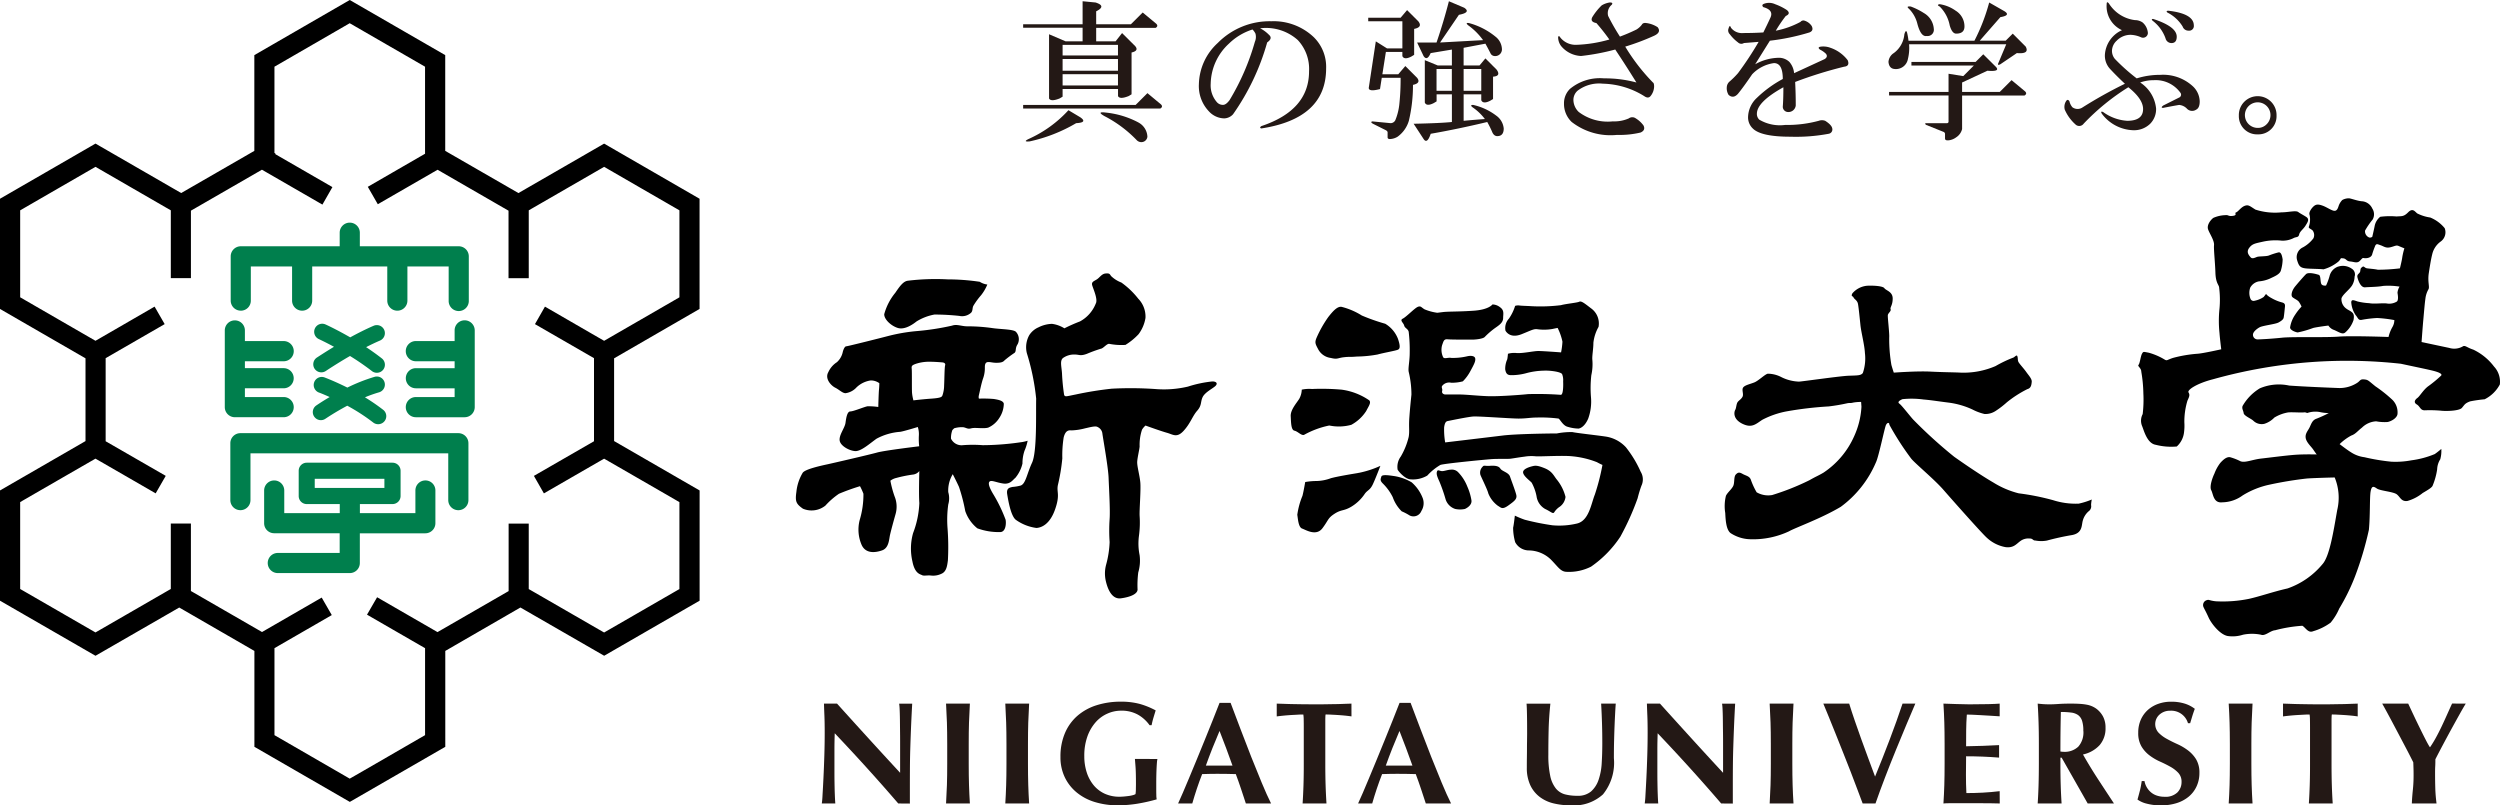
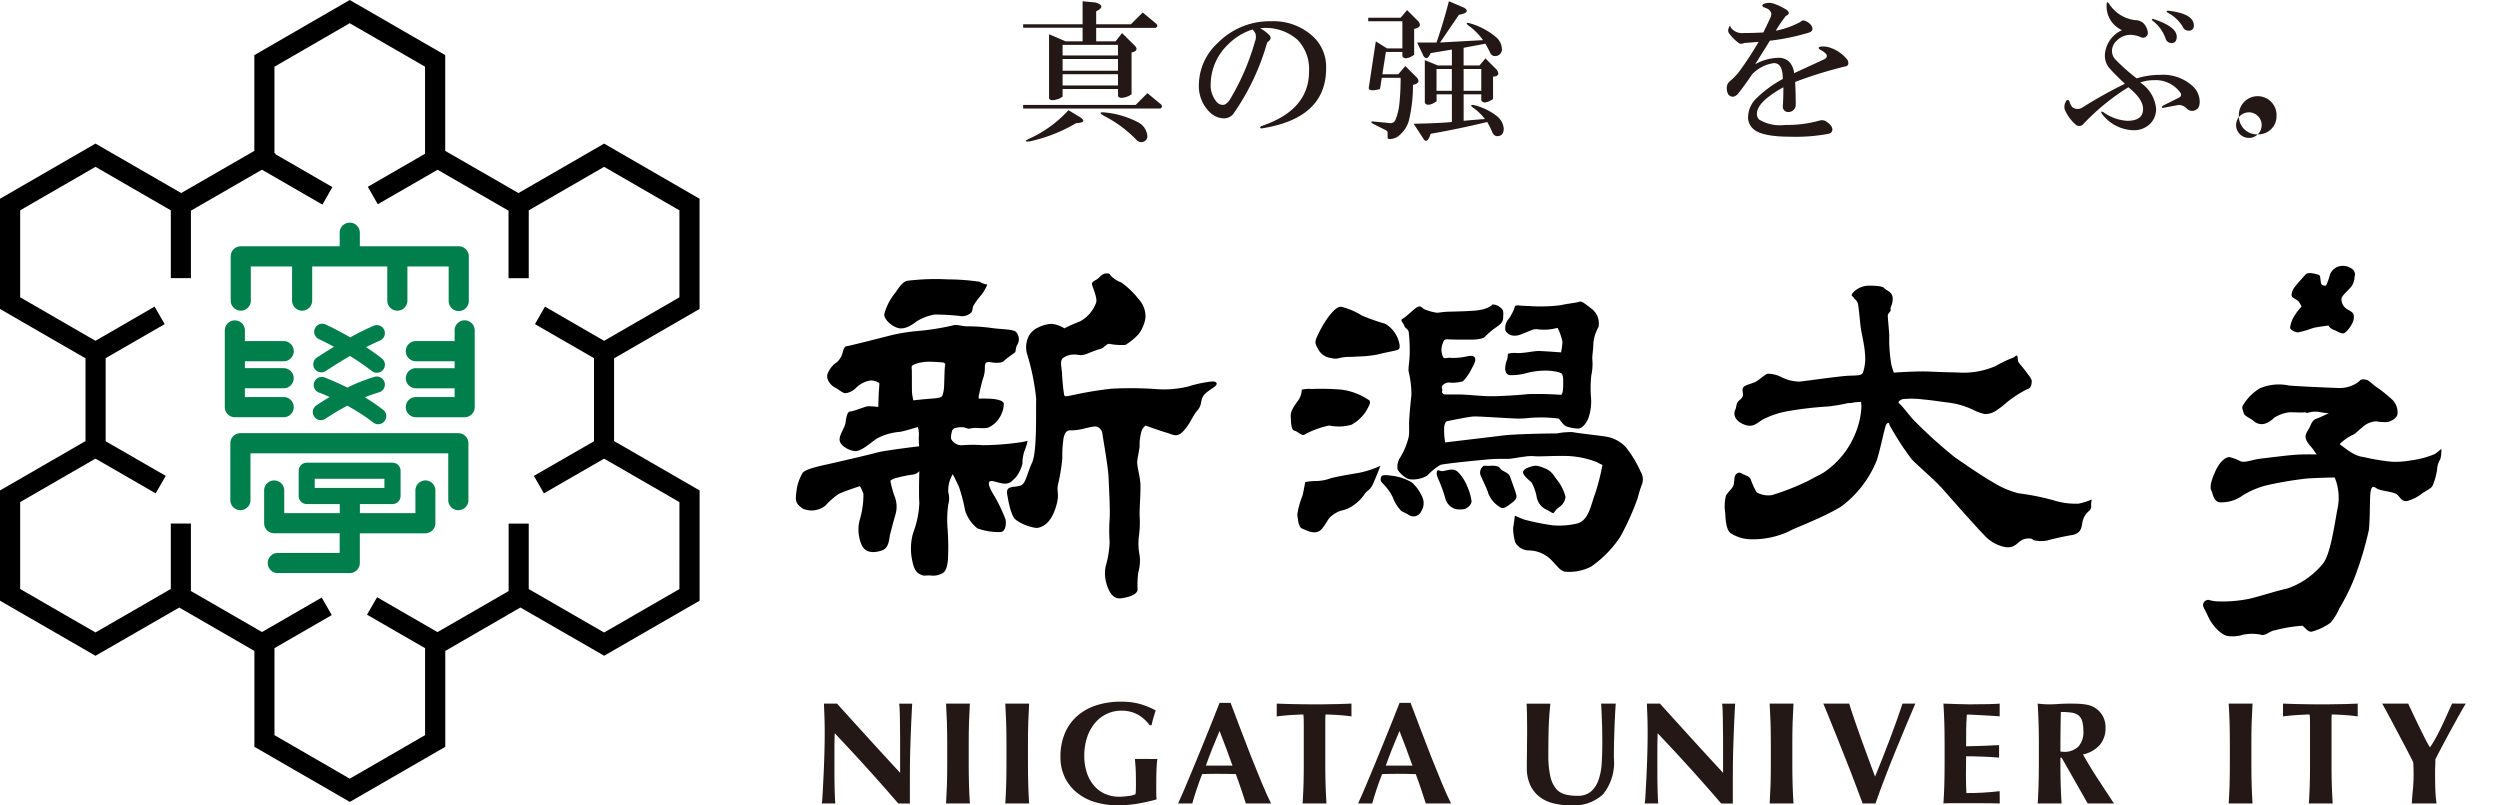
<svg xmlns="http://www.w3.org/2000/svg" id="logo_niigatauniv" width="200" height="64.437" viewBox="0 0 200 64.437">
  <g id="レイヤー_1" data-name="レイヤー 1">
    <path id="パス_1" data-name="パス 1" d="M55.965,24.715V15.9l-7.636-4.411-.4.232-6.454,3.724L35.618,12.07V4.41L27.98,0l-.4.231L20.347,4.41V12.07l-5.852,3.373L7.639,11.487l-.4.232L0,15.9v8.816l6.841,3.951v6.619L0,39.237v8.819l7.639,4.406,6.7-3.86,6.013,3.473v7.67l7.633,4.407,7.638-4.407V52.074L41.633,48.6l6.7,3.86,7.636-4.406V39.237l-6.841-3.952V28.666ZM54.353,47.125c-.669.383-5.359,3.093-6.024,3.476-.671-.383-5.36-3.093-6.03-3.476V41.887H40.69v5.4L35,50.568l-4.832-2.789-.807,1.394s3.962,2.289,4.644,2.68v6.959c-.67.386-5.355,3.1-6.027,3.48l-6.021-3.48v-6.96l4.585-2.646-.807-1.4-4.774,2.756-5.689-3.281v-5.4H13.664v5.238c-.672.383-5.356,3.093-6.026,3.476-.669-.383-5.358-3.093-6.025-3.476V40.168c.667-.389,5.356-3.093,6.025-3.476.688.393,4.814,2.777,4.814,2.777l.807-1.4L8.452,35.3V28.653l4.722-2.724-.807-1.4s-4.042,2.342-4.728,2.734c-.669-.386-5.358-3.092-6.025-3.48V16.827l6.025-3.48c.67.387,5.354,3.094,6.026,3.48v5.426h1.609v-5.4l5.681-3.276,4.838,2.791.8-1.4-4.556-2.629a.387.387,0,0,0-.016-.075l-.065-.028v-6.9c.667-.385,5.354-3.091,6.021-3.479.672.388,5.357,3.093,6.027,3.479V12.3c-.679.391-4.58,2.645-4.58,2.645l.8,1.393,4.782-2.758,5.676,3.276v5.4H42.3V16.827l6.03-3.48c.665.387,5.355,3.094,6.024,3.48v6.958c-.669.389-5.359,3.095-6.024,3.48-.685-.392-4.733-2.735-4.733-2.735l-.8,1.4,4.723,2.724V35.3l-4.808,2.771.8,1.4s4.129-2.384,4.818-2.777c.665.383,5.355,3.087,6.024,3.476Z" />
    <path id="パス_2" data-name="パス 2" d="M19.264,24.853a.8.8,0,0,0,.8-.805V21.314h3.3v2.734a.805.805,0,1,0,1.61,0V21.314h6.006v2.734a.805.805,0,1,0,1.611,0V21.314h3.3v2.734a.806.806,0,1,0,1.611,0V20.509A.807.807,0,0,0,36.7,19.7H28.785V18.615a.806.806,0,0,0-1.612,0V19.7h-7.91a.807.807,0,0,0-.809.807v3.539a.807.807,0,0,0,.809.805Z" transform="translate(0.002 0.002)" fill="#007f4d" />
    <path id="パス_3" data-name="パス 3" d="M25.169,29.5a.645.645,0,0,0,.894.177c.015-.01.852-.573,1.935-1.2a20.129,20.129,0,0,1,1.752,1.207.644.644,0,1,0,.793-1.015c-.412-.322-.84-.625-1.255-.9.373-.192.748-.372,1.107-.525a.644.644,0,0,0-.5-1.187c-.617.264-1.268.595-1.88.929-1.087-.627-1.913-1.006-1.973-1.031a.644.644,0,1,0-.532,1.173c.01.006.5.228,1.207.613-.779.471-1.327.837-1.371.863a.649.649,0,0,0-.176.9Z" transform="translate(0.002 0.002)" fill="#007f4d" />
    <path id="パス_4" data-name="パス 4" d="M25.139,33.331a.641.641,0,0,0,.9.161c.013-.006.731-.5,1.741-1.038A15.422,15.422,0,0,1,29.857,33.8a.649.649,0,0,0,.905-.113.641.641,0,0,0-.111-.905,16.209,16.209,0,0,0-1.456-1,10.255,10.255,0,0,1,1.13-.4.645.645,0,1,0-.363-1.238,13.852,13.852,0,0,0-2.177.86c-1.009-.507-1.764-.789-1.821-.812a.645.645,0,1,0-.448,1.21c.012,0,.345.128.857.358-.625.366-1.033.648-1.071.674a.642.642,0,0,0-.163.9Z" transform="translate(0.002 0.003)" fill="#007f4d" />
    <path id="パス_5" data-name="パス 5" d="M22.69,33.376a.807.807,0,1,0,0-1.615h-3.1v-.7h3.1a.805.805,0,1,0,0-1.61h-3.1V28.9h3.1a.808.808,0,1,0,0-1.617h-3.1v-.851a.8.8,0,1,0-1.609,0V32.57a.807.807,0,0,0,.808.806Z" transform="translate(0.002 0.002)" fill="#007f4d" />
    <path id="パス_6" data-name="パス 6" d="M37.167,25.623a.8.8,0,0,0-.8.808v.851h-3.1a.808.808,0,0,0,0,1.617h3.1v.553h-3.1a.805.805,0,1,0,0,1.61h3.1v.7h-3.1a.807.807,0,0,0,0,1.615h3.9a.811.811,0,0,0,.809-.806V26.431A.81.81,0,0,0,37.167,25.623Z" transform="translate(0.003 0.002)" fill="#007f4d" />
    <path id="パス_7" data-name="パス 7" d="M36.665,34.65H19.225a.805.805,0,0,0-.8.807v4.549a.805.805,0,1,0,1.611,0V36.264H35.858v3.742a.807.807,0,0,0,1.614,0V35.457a.806.806,0,0,0-.807-.807Z" transform="translate(0.002 0.003)" fill="#007f4d" />
    <path id="パス_8" data-name="パス 8" d="M34.03,38.431a.8.8,0,0,0-.8.806v1.81h-4.44v-.724h2.607a.646.646,0,0,0,.648-.644V37.658a.648.648,0,0,0-.648-.645h-6.86a.645.645,0,0,0-.643.645v2.021a.642.642,0,0,0,.643.644h2.642v.724H22.739v-1.81a.805.805,0,1,0-1.61,0v2.619a.8.8,0,0,0,.8.8h5.243v1.577H22.222a.805.805,0,1,0,0,1.611h5.756a.805.805,0,0,0,.807-.805V42.661H34.03a.806.806,0,0,0,.8-.8V39.237a.8.8,0,0,0-.8-.806ZM25.177,38.3H30.75v.732H25.177Z" transform="translate(0.002 0.003)" fill="#007f4d" />
    <path id="パス_9" data-name="パス 9" d="M81.732,35.366a21.747,21.747,0,0,1-3.118.247,10.173,10.173,0,0,0-1.6,0,.93.93,0,0,1-.939-.523,1.773,1.773,0,0,1,.111-.69l.139-.138a2.052,2.052,0,0,1,.744-.084c.276.056.33.166.635.084s.964.056,1.351-.056a2,2,0,0,0,.883-.772,2.117,2.117,0,0,0,.361-1.13c-.031-.249-.444-.331-.8-.387a9.5,9.5,0,0,0-1.188-.028s-.055-.082,0-.3.195-.938.333-1.326a2.439,2.439,0,0,0,.138-.882c0-.193.029-.387.22-.414s.387.054.689.054.526-.027.664-.193a8.568,8.568,0,0,1,.8-.6c.165-.139.026-.36.249-.692a.869.869,0,0,0-.11-.963c-.166-.248-1.213-.222-1.931-.331a13.994,13.994,0,0,0-1.986-.138c-.468,0-.827-.193-1.213-.057a20.591,20.591,0,0,1-2.9.444,14.13,14.13,0,0,0-2.206.385c-.524.139-3.256.827-3.365.827s-.219.221-.275.442a1.509,1.509,0,0,1-.47.827,1.859,1.859,0,0,0-.689.8c-.3.522.22,1.074.551,1.24s.578.441.828.441a1.457,1.457,0,0,0,.882-.469,2.069,2.069,0,0,1,1.133-.551,1.162,1.162,0,0,1,.688.221s0,.246-.028.523-.056,1.379-.056,1.379A5.561,5.561,0,0,0,69.4,32.5c-.221.028-1.131.413-1.38.413s-.33.5-.385.911-.525.967-.469,1.407.774.827,1.24.855,1.133-.578,1.712-.992a4.7,4.7,0,0,1,1.9-.551c.332-.056,1.4-.385,1.4-.385a1.83,1.83,0,0,1,.085.688,5.279,5.279,0,0,0,.026.854s-2.759.331-3.364.5-3.449.828-3.945.936-1.821.388-2.014.691a3.7,3.7,0,0,0-.5,1.518c-.11.772-.027.963.525,1.35a1.772,1.772,0,0,0,1.794-.248A6.015,6.015,0,0,1,67.11,39.5a17.742,17.742,0,0,1,1.684-.607,4.924,4.924,0,0,1,.275.607,7.063,7.063,0,0,1-.3,2.1,3.064,3.064,0,0,0,.166,2.013c.332.69,1.078.607,1.628.414s.551-.882.634-1.244.276-1.075.441-1.654a2.168,2.168,0,0,0-.082-1.434,8.3,8.3,0,0,1-.331-1.24,1.205,1.205,0,0,1,.468-.22,10.236,10.236,0,0,1,1.379-.277.77.77,0,0,0,.469-.276s-.055,1.848,0,2.564a7.53,7.53,0,0,1-.5,2.4,4.558,4.558,0,0,0-.054,2.264c.191.994.633,1.022.771,1.1s.413,0,.689.028a1.516,1.516,0,0,0,.856-.136c.414-.167.469-.663.523-1.078A20.029,20.029,0,0,0,75.8,42.29a8.853,8.853,0,0,1,.054-1.931,1.773,1.773,0,0,0,0-.993,2.53,2.53,0,0,1,.36-1.433s.3.578.5,1.021a13.943,13.943,0,0,1,.5,1.93,3.043,3.043,0,0,0,.967,1.38,4.932,4.932,0,0,0,1.792.3c.5.028.523-.718.469-.99a12.09,12.09,0,0,0-.937-1.959c-.275-.443-.5-.91-.358-1.077s.523.056,1.1.141.772-.3.966-.442a2.743,2.743,0,0,0,.579-1.16,3.09,3.09,0,0,1,.164-1.02,3.741,3.741,0,0,0,.249-.8,3.305,3.305,0,0,1-.467.11Zm-6.126-6.152c-.056.193-.056,1.132-.082,1.6a2.5,2.5,0,0,1-.139.828c-.055.109-.11.193-.883.247s-1.434.14-1.434.14a3.474,3.474,0,0,1-.109-.58c-.028-.3,0-1.739-.028-1.959s.028-.276.331-.386a3.355,3.355,0,0,1,1.131-.166c.443,0,1.02.055,1.02.055S75.661,29.021,75.606,29.214Z" transform="translate(0.006 0.002)" fill-rule="evenodd" />
    <path id="パス_10" data-name="パス 10" d="M71.827,26.237c.552.164,1.214-.3,1.49-.524a4.146,4.146,0,0,1,1.435-.552,18.809,18.809,0,0,1,1.985.109,1.065,1.065,0,0,0,.937-.248c.167-.166.086-.386.2-.578a5.8,5.8,0,0,1,.607-.828,3.53,3.53,0,0,0,.5-.855,1.48,1.48,0,0,1-.608-.22,17.608,17.608,0,0,0-2.565-.193,18.508,18.508,0,0,0-3.2.109c-.359.055-.635.442-.992.966a4.586,4.586,0,0,0-.884,1.711C70.723,25.547,71.277,26.07,71.827,26.237Z" transform="translate(0.006 0.002)" fill-rule="evenodd" />
    <path id="パス_11" data-name="パス 11" d="M88.431,21.878c-.3.026-.468.331-.69.47s-.414.193-.385.412.5,1.16.3,1.518a2.783,2.783,0,0,1-1.268,1.435,12.9,12.9,0,0,0-1.243.551,2.477,2.477,0,0,0-.992-.358,2.566,2.566,0,0,0-1.076.276,1.653,1.653,0,0,0-.746.634,1.982,1.982,0,0,0-.191,1.433,18.354,18.354,0,0,1,.747,3.641c-.029,1.159.08,4.25-.333,5.133s-.5,1.682-.911,1.82a3.535,3.535,0,0,1-.66.111c-.167.053-.5.053-.415.578s.3,1.793.717,2.069a3.633,3.633,0,0,0,1.626.634c.414-.028,1.075-.3,1.49-1.49s.11-1.35.22-1.93a15.255,15.255,0,0,0,.358-2.15,9.12,9.12,0,0,1,.11-1.682c.141-.526.361-.581.635-.554a4.813,4.813,0,0,0,1.075-.165c.278-.056.828-.22.994-.109a.66.66,0,0,1,.387.494c.028.277.467,2.7.5,3.559s.136,2.594.083,3.31a13.41,13.41,0,0,0,0,1.847,7.871,7.871,0,0,1-.277,1.795,2.706,2.706,0,0,0-.027,1.324c.111.469.414,1.49,1.214,1.379s1.3-.357,1.326-.688a8.138,8.138,0,0,1,.054-1.38,3.351,3.351,0,0,0,.11-1.379,4.675,4.675,0,0,1-.054-1.548,8,8,0,0,0,.054-1.6c-.026-.5.111-2.07.055-2.676s-.276-1.323-.247-1.683.166-.909.192-1.187a3.844,3.844,0,0,1,.192-1.35,1.451,1.451,0,0,1,.278-.331s1.212.441,1.709.578.8.442,1.35-.166.69-1.158,1.078-1.6.248-.717.441-1.1.827-.689,1.021-.882.082-.358-.249-.358a9.508,9.508,0,0,0-1.958.414,8.389,8.389,0,0,1-2.62.193,28.913,28.913,0,0,0-3.475-.027,27.677,27.677,0,0,0-2.9.469c-.717.138-.856.221-.911,0a16.14,16.14,0,0,1-.165-1.682c-.028-.524-.193-1.021.082-1.243a1.528,1.528,0,0,1,.966-.275c.332,0,.412.137.938-.056a11.327,11.327,0,0,1,1.13-.412c.194-.029.469-.415.664-.388a5.033,5.033,0,0,0,1.295.084,5.094,5.094,0,0,0,1.048-.855,2.954,2.954,0,0,0,.554-1.3,2.055,2.055,0,0,0-.58-1.544A6.472,6.472,0,0,0,89.7,22.6a2.413,2.413,0,0,1-.827-.525C88.763,21.9,88.736,21.851,88.431,21.878Z" transform="translate(0.007 0.002)" fill-rule="evenodd" />
    <path id="パス_12" data-name="パス 12" d="M121.2,24.468a3.713,3.713,0,0,1-.494,1.019,1.107,1.107,0,0,0-.278.966c.113.193.471.608,1.3.277s.963-.441,1.3-.387a3.962,3.962,0,0,0,1.157-.027c.249-.055.415-.083.415-.083a4.438,4.438,0,0,1,.386,1.1,5.992,5.992,0,0,1-.11.856s-1.436-.11-1.819-.11-1.188.191-1.712.165a1.838,1.838,0,0,0-.719.056s-.025.3-.055.442a1.854,1.854,0,0,0-.165.8c.054.33.165.469.47.469a4.5,4.5,0,0,0,1.239-.166,5.788,5.788,0,0,1,1.38-.194c.47-.027,1.353.084,1.464.277a1.307,1.307,0,0,1,.083.578s.054,1.1-.194,1.077a26.067,26.067,0,0,0-2.622-.056c-.468.056-2.314.193-3.17.166s-1.766-.137-2.345-.137h-1.1c-.112,0-.3-.085-.248-.277s-.11-.3.027-.441a.708.708,0,0,1,.689-.222,3.313,3.313,0,0,0,.939-.111,3.414,3.414,0,0,0,.606-.826c.3-.551.414-.773.386-.992s-.332-.249-.606-.195a5.01,5.01,0,0,1-1.3.139c-.3-.056-.552.11-.663-.056a1.391,1.391,0,0,1-.082-.965c.11-.3.136-.5.44-.468s1.71.027,1.958.027.885-.056,1.02-.222a6.147,6.147,0,0,1,.911-.772c.36-.247.553-.441.553-.744s.11-.606-.25-.856a1,1,0,0,0-.606-.221s-.275.414-1.487.5-2.044.055-2.483.111l-.442.055a4.039,4.039,0,0,1-1.02-.276c-.277-.166-.3-.3-.551-.192s-.911.8-1.188.936.056.331.11.552.3.249.361.5a12.408,12.408,0,0,1,.082,1.683c0,.662-.139,1.24-.082,1.518a7.849,7.849,0,0,1,.22,1.82c-.055.551-.108,1.019-.166,1.82s.028,1.1-.054,1.572a5.735,5.735,0,0,1-.635,1.572,1.38,1.38,0,0,0-.249,1.048c.11.192.606.746,1.019.772a2.276,2.276,0,0,0,1.352-.3,4.538,4.538,0,0,1,1.049-.853c.3-.111,3.7-.441,4.164-.469s1.216,0,1.436-.027.69-.112,1.13-.166a3.422,3.422,0,0,1,.911-.027c.357.027,2.179-.085,2.922,0a7.275,7.275,0,0,1,1.959.468,4.6,4.6,0,0,0,.443.221,17.41,17.41,0,0,1-.609,2.373c-.3.744-.468,2.094-1.435,2.317a6.1,6.1,0,0,1-1.958.139,20.064,20.064,0,0,1-2.206-.442,7.3,7.3,0,0,1-.8-.331s-.083.743-.138.965a4.3,4.3,0,0,0,.164,1.158,1.247,1.247,0,0,0,1.077.661,2.577,2.577,0,0,1,1.767.718c.578.58.772.966,1.239.993a3.914,3.914,0,0,0,1.987-.413,8.8,8.8,0,0,0,2.345-2.4A21.05,21.05,0,0,0,131,39.859a9.892,9.892,0,0,1,.3-.994,1.176,1.176,0,0,0-.056-1.129,8.964,8.964,0,0,0-1.184-1.959,2.759,2.759,0,0,0-1.63-.856c-.743-.11-2.29-.276-2.649-.357a6.006,6.006,0,0,0-1.24.109c-.331,0-3.2.028-4.33.167s-4.607.552-4.607.552a6,6,0,0,1-.083-1.214c.055-.359.137-.47.3-.5s1.6-.332,2.039-.36,3.009.166,3.615.166.965-.082,1.407-.082a11.1,11.1,0,0,1,1.794.082c.139.083.358.58.745.663a3.126,3.126,0,0,0,.854.138c.192-.028.524-.221.772-.8a4.007,4.007,0,0,0,.221-1.71,9.215,9.215,0,0,1,.028-1.764,4.023,4.023,0,0,0,.081-1.242c-.027-.3.085-.856.085-1.35a3.306,3.306,0,0,1,.412-1.27,1.487,1.487,0,0,0-.606-1.489c-.5-.385-.772-.607-.937-.524s-1.075.166-1.462.275a13.357,13.357,0,0,1-2.345.083c-.416-.027-.745-.027-.965-.055A.773.773,0,0,0,121.2,24.468Z" transform="translate(0.01 0.002)" fill-rule="evenodd" />
    <path id="パス_13" data-name="パス 13" d="M121.839,37.817c.054.3.578.661.688.8a3.766,3.766,0,0,1,.385,1.076,1.381,1.381,0,0,0,.69,1.022c.469.22.608.413.719.276a1.488,1.488,0,0,1,.468-.47,1.116,1.116,0,0,0,.441-.772,3.571,3.571,0,0,0-.69-1.379c-.249-.3-.359-.661-.965-.91s-.773-.221-.994-.166S121.783,37.514,121.839,37.817Z" transform="translate(0.011 0.003)" fill-rule="evenodd" />
    <path id="パス_14" data-name="パス 14" d="M118.586,37.346a.664.664,0,0,0-.166.636c.081.22.578,1.211.634,1.489a2.265,2.265,0,0,0,.771.993c.248.138.331.33.83-.028s.716-.524.634-.857-.387-1.128-.5-1.459-.635-.414-.771-.634-.443-.25-.857-.222S118.721,37.182,118.586,37.346Z" transform="translate(0.011 0.003)" fill-rule="evenodd" />
    <path id="パス_15" data-name="パス 15" d="M114.943,37.735c-.057.191.028.413.194.773a12.783,12.783,0,0,1,.5,1.432,1.186,1.186,0,0,0,.771.774,1.86,1.86,0,0,0,.773,0c.194-.084.578-.331.524-.691a4.458,4.458,0,0,0-.33-1.1,3.461,3.461,0,0,0-.744-1.159.686.686,0,0,0-.58-.192c-.249,0-.554.138-.745.111S115,37.539,114.943,37.735Z" transform="translate(0.011 0.003)" fill-rule="evenodd" />
    <path id="パス_16" data-name="パス 16" d="M110.5,38.121c-.055.185-.138.3.11.55a4.074,4.074,0,0,1,.8,1.1,2.959,2.959,0,0,0,.717,1.132,4.543,4.543,0,0,1,.636.332.679.679,0,0,0,.937-.36,1.166,1.166,0,0,0,.111-1.019,3.215,3.215,0,0,0-.884-1.27,3.972,3.972,0,0,0-1.378-.5C111.192,38.036,110.556,37.926,110.5,38.121Z" transform="translate(0.01 0.003)" fill-rule="evenodd" />
    <path id="パス_17" data-name="パス 17" d="M110.421,37.265a7.82,7.82,0,0,1-1.683.552c-.8.138-1.793.3-2.29.441a3.507,3.507,0,0,1-1.131.22,5.181,5.181,0,0,0-.91.082s-.137.8-.221,1.105a6.119,6.119,0,0,0-.413,1.517c.054.3.082.992.386,1.1s1.129.634,1.626-.026.414-.8.967-1.158.717-.2,1.325-.554a3.417,3.417,0,0,0,1.1-1.048c.219-.3.412-.275.635-.744S110.421,37.265,110.421,37.265Z" transform="translate(0.01 0.003)" fill-rule="evenodd" />
    <path id="パス_18" data-name="パス 18" d="M104.132,31.169a1.6,1.6,0,0,1-.193.717c-.194.331-.719.884-.691,1.408s.027,1.1.3,1.158.552.415.772.331a6.989,6.989,0,0,1,2.014-.746,3.752,3.752,0,0,0,1.764-.056,3.269,3.269,0,0,0,1.187-1.1c.195-.387.415-.663.249-.855a5.105,5.105,0,0,0-2.208-.856,18.237,18.237,0,0,0-2.37-.054A2.839,2.839,0,0,0,104.132,31.169Z" transform="translate(0.009 0.003)" fill-rule="evenodd" />
    <path id="パス_19" data-name="パス 19" d="M107.5,28.577c-.5.056-.5.193-1.048.056a1.324,1.324,0,0,1-1.02-.719c-.22-.413-.274-.524-.11-.909a9.23,9.23,0,0,1,.939-1.655c.33-.415.717-.882,1.074-.8a5.636,5.636,0,0,1,1.6.689,15.784,15.784,0,0,0,1.875.66,2.425,2.425,0,0,1,1.021,1.215c.192.58.165.773,0,.857s-1.131.247-1.627.385a9.6,9.6,0,0,1-1.656.165C107.91,28.577,107.992,28.521,107.5,28.577Z" transform="translate(0.01 0.002)" fill-rule="evenodd" />
    <path id="パス_20" data-name="パス 20" d="M148.178,23.466a1.763,1.763,0,0,1,1.159-.607c.386-.027,1.266,0,1.4.194s.665.274.665.826-.221.691-.166.856-.194.3-.221.468.136,1.462.109,1.793A12.342,12.342,0,0,0,151.3,29.2c.111.387.191.609.191.609s1.847-.138,2.926-.083,1.9.054,2.427.083a6.438,6.438,0,0,0,2.785-.524,9.951,9.951,0,0,1,1.38-.663c.137-.028.3-.276.36-.139s.025.3.08.443.443.551.635.826.468.553.442.8-.056.5-.358.579a9.065,9.065,0,0,0-1.628,1.048,7.033,7.033,0,0,1-.938.717,1.477,1.477,0,0,1-.856.221,4.175,4.175,0,0,1-.964-.36,6.464,6.464,0,0,0-1.9-.549c-.884-.111-1.406-.2-2.014-.25a7.032,7.032,0,0,0-1.683-.027c-.192.082-.442.222-.248.358s.909,1.076,1.131,1.3a37.638,37.638,0,0,0,3.255,2.951c1.048.742,2.291,1.572,3.145,2.067a7.085,7.085,0,0,0,2.014.857,19.305,19.305,0,0,1,2.758.55,5.933,5.933,0,0,0,2.041.276,5.854,5.854,0,0,0,1.048-.331,2.913,2.913,0,0,0-.056.441.486.486,0,0,1-.193.5,1.5,1.5,0,0,0-.468.744c-.112.36,0,.992-.855,1.157a20.591,20.591,0,0,0-2.014.442,2.488,2.488,0,0,1-.91,0c-.247,0-.193-.164-.469-.164a1.083,1.083,0,0,0-.772.221c-.3.22-.524.551-1.158.469a2.965,2.965,0,0,1-1.491-.743c-.358-.307-2.73-2.981-3.475-3.836s-2.288-2.125-2.591-2.511a22.539,22.539,0,0,1-1.74-2.7c0-.2-.165-.2-.275.027s-.579,2.539-.8,2.98a8.57,8.57,0,0,1-2.814,3.558c-1.627.965-3.669,1.681-4.137,1.958a6.781,6.781,0,0,1-3.089.636,2.986,2.986,0,0,1-1.6-.5c-.331-.277-.386-.964-.415-1.6a3.426,3.426,0,0,1,.056-1.38c.137-.277.441-.5.577-.773s.029-.745.223-.938.3-.166.551-.026.524.163.635.439a5.743,5.743,0,0,0,.47,1.021,1.837,1.837,0,0,0,1.24.22,19.623,19.623,0,0,0,2.98-1.185c.636-.36.661-.332,1.13-.608a6.811,6.811,0,0,0,2.457-2.925,6.486,6.486,0,0,0,.577-2.344l-.027-.385a3.4,3.4,0,0,0-.661.056c-.167.054-.223,0-.471.054a14.577,14.577,0,0,1-1.462.248,28.539,28.539,0,0,0-3.31.386,6.905,6.905,0,0,0-2.014.691c-.5.33-.826.689-1.6.3s-.634-.965-.553-1.1.084-.414.167-.578.3-.25.415-.47-.084-.552.055-.745.579-.275.909-.412.884-.69,1.077-.69a2.387,2.387,0,0,1,1.02.249,3.387,3.387,0,0,0,1.462.385c.387-.028,3.255-.441,3.945-.47s.993,0,1.159-.22a3.592,3.592,0,0,0,.166-1.6c-.028-.635-.3-1.656-.359-2.236s-.139-1.379-.194-1.682-.3-.385-.357-.524S148.039,23.742,148.178,23.466Z" transform="translate(0.013 0.002)" fill-rule="evenodd" />
-     <path id="パス_21" data-name="パス 21" d="M187.891,15.864a1.061,1.061,0,0,0-.524.136,1.264,1.264,0,0,0-.3.5c-.055.166-.138.414-.386.358s-.58-.3-.91-.414-.5-.11-.69.056-.413.5-.331.69a1.755,1.755,0,0,1-.055.937c-.082.138.276.22.332.359a.606.606,0,0,1,.029.58,2.662,2.662,0,0,1-.829.716.866.866,0,0,0-.469,1.049c.166.553.3.635,1.021.663s.937.027,1.077.053a3.212,3.212,0,0,0,1.213-.633c.248-.249.084-.275.358-.249s.248.221.553.249.439.111.633.055.33-.36.442-.33.551.054.69-.249a6.481,6.481,0,0,1,.275-.772c.11-.137.164-.083.412,0s.414.248.772.165.469-.192.663-.109.468.193.468.193a5.32,5.32,0,0,0-.166.69c-.026.248-.192.91-.192.91a14.441,14.441,0,0,1-1.768.11c-.245-.055-.633-.082-.852-.11s-.249-.221-.387-.112-.137.112-.166.332-.3.22-.22.524.275.8.607.773,1.018-.029,1.435-.111a5.565,5.565,0,0,1,1.324.056,1.118,1.118,0,0,0-.167.495c.028.167.11.635-.084.718a1.161,1.161,0,0,1-.744.139c-.359-.057-1.019.055-1.434-.028a5.114,5.114,0,0,1-.938-.138c-.387-.139-.47-.139-.5.055a2.085,2.085,0,0,0,.361,1.049c.193.219.193.441.523.359a9.665,9.665,0,0,1,1.186-.139,10.538,10.538,0,0,1,1.379.167,1.122,1.122,0,0,1-.166.578,2.934,2.934,0,0,0-.3.773s-2.98-.11-4-.028-3.7,0-4.5.084-1.682.137-1.958.137a.366.366,0,0,1-.384-.414c.028-.193.275-.413.525-.552s1.268-.248,1.515-.385.386-.249.413-.387.057-.415.084-.69.083-.441-.194-.523a3.375,3.375,0,0,1-.826-.332c-.414-.22-.47-.358-.47-.358s-.081.109-.193.248a1.964,1.964,0,0,1-.717.3.268.268,0,0,1-.331-.137,1.266,1.266,0,0,1-.027-.911,1,1,0,0,1,.69-.5,2.7,2.7,0,0,0,.882-.222c.332-.165.8-.33.882-.66a3.3,3.3,0,0,0,.139-.884c-.03-.14-.083-.607-.332-.552a5.907,5.907,0,0,0-.773.249c-.221.081-.772.054-.938.11s-.384.193-.524.028-.358-.414-.111-.746.47-.357,1.105-.5a4.649,4.649,0,0,1,1.489-.082,1.878,1.878,0,0,0,.993-.222c.194-.083.359-.027.413-.274s.331-.416.5-.692.358-.524.054-.716-.44-.248-.634-.388-.8.029-1.352.029a5.078,5.078,0,0,1-2.07-.221c-.439-.275-.551-.412-.854-.3s-.525.468-.69.524.137.221-.248.276-.359-.083-.58-.055a2.574,2.574,0,0,0-.994.219c-.22.166-.548.58-.412.939s.5.882.468,1.24.083,1.324.111,2.207.3.966.3,1.213a7.672,7.672,0,0,1,.027,1.656,9.348,9.348,0,0,0,0,1.957c.028.414.139,1.3.139,1.3s-1.463.33-1.9.357a10.5,10.5,0,0,0-1.957.332c-.5.165-.471.247-.663.138a5.065,5.065,0,0,0-1.269-.551c-.442-.083-.442-.111-.551.082s-.166.772-.275.884.219.249.219.551a11.168,11.168,0,0,1,.166,1.737,9.586,9.586,0,0,1-.055,1.655,1.132,1.132,0,0,0-.054.939c.136.3.387,1.407,1.1,1.517a4.986,4.986,0,0,0,1.682.136,1.792,1.792,0,0,0,.58-1.129,4.068,4.068,0,0,0,.026-.8,5.831,5.831,0,0,1,.247-1.738c.168-.359.2-.468.085-.662s.661-.718,1.957-1.049a39.922,39.922,0,0,1,7.945-1.381,39.287,39.287,0,0,1,7.091.14c1.017.22,2.232.468,2.644.578s.72.25.554.387a10.207,10.207,0,0,1-.966.8c-.412.275-.717.828-.909.967s-.334.356-.056.522.275.47.633.47a10.156,10.156,0,0,1,1.27.027c.415.054,1.49.029,1.708-.22s.223-.36.664-.524a11.445,11.445,0,0,1,1.158-.166,2.783,2.783,0,0,0,1.214-1.186,1.783,1.783,0,0,0-.467-1.435,4.49,4.49,0,0,0-1.656-1.35c-.522-.166-.663-.387-.855-.249a1.377,1.377,0,0,1-1.075.11c-.526-.11-2.208-.469-2.208-.469s.082-1.159.138-1.765.11-1.3.166-1.683a1.985,1.985,0,0,1,.247-.773c.112-.194-.081-.58.028-1.3s.193-1.187.277-1.517a1.73,1.73,0,0,1,.662-.994.911.911,0,0,0,.331-1.077,2.9,2.9,0,0,0-1.159-.854,3.366,3.366,0,0,1-1.048-.332c-.192-.166-.359-.442-.716-.083s-.5.3-.939.332a6.073,6.073,0,0,0-1.295.027,1.236,1.236,0,0,0-.441.716c-.057.3-.194.883-.194.883a.29.29,0,0,1-.248.056.53.53,0,0,1-.331-.551,6.253,6.253,0,0,1,.606-.884.843.843,0,0,0-.027-.883.988.988,0,0,0-.8-.578C188.58,16.083,188.056,15.864,187.891,15.864Z" transform="translate(0.016 0.001)" fill-rule="evenodd" />
    <path id="パス_22" data-name="パス 22" d="M187.033,21.325a1.069,1.069,0,0,0-.688.771,4.894,4.894,0,0,1-.277.744s-.3.056-.385-.138-.029-.661-.2-.717-.826-.246-1.02-.054-.579.634-.854.965-.387.746-.22.883.412.221.523.387a2.46,2.46,0,0,1,.194.359,4.548,4.548,0,0,0-.5.634,2.483,2.483,0,0,0-.414,1.021c-.027.22.414.388.606.414a8.206,8.206,0,0,0,1.243-.36c.33-.081,1.212-.192,1.212-.192a.867.867,0,0,0,.469.358c.387.167.662.387.883.194a2.264,2.264,0,0,0,.661-.993c.057-.331.028-.5-.139-.634s-.3-.167-.467-.3a.922.922,0,0,1-.359-.8c.083-.3.635-.688.855-1.047a1.438,1.438,0,0,0,.194-.69.535.535,0,0,0-.223-.634,1.231,1.231,0,0,0-1.1-.166Z" transform="translate(0.017 0.002)" fill-rule="evenodd" />
    <path id="パス_23" data-name="パス 23" d="M179.393,32.469c-.08.222.056.358.084.578s.606.442.772.608a.962.962,0,0,0,.883.248,1.909,1.909,0,0,0,.8-.5,3.147,3.147,0,0,1,1.1-.413c.36-.03.994.026,1.242,0s.219.082.357.026a1.984,1.984,0,0,1,.94-.056,3.374,3.374,0,0,0,.715.084,9.626,9.626,0,0,1-.965.442c-.33.109-.412.358-.551.663s-.386.522-.331.882.442.688.608.937.274.385.274.385-.993-.027-1.738.028-1.985.22-2.7.3-1.269.356-1.654.22a4.419,4.419,0,0,0-.854-.332c-.276-.027-.528.195-.773.468a3.334,3.334,0,0,0-.468.855c-.138.278-.414,1.022-.25,1.325s.166,1.05.884.965a2.814,2.814,0,0,0,1.627-.55,6.741,6.741,0,0,1,2.125-.857,30.105,30.105,0,0,1,3.033-.5c.855-.053,2.206-.081,2.206-.081a4.254,4.254,0,0,1,.2,2.619c-.3,1.713-.607,3.7-1.187,4.33a6.314,6.314,0,0,1-2.785,1.93c-1.106.248-2.208.635-3.065.827a10.489,10.489,0,0,1-2.673.2c-.553-.057-.525-.165-.744-.084a.408.408,0,0,0-.251.524c.082.193.193.359.416.855s.936,1.407,1.569,1.489a2.724,2.724,0,0,0,1.188-.11,3.6,3.6,0,0,1,1.435,0c.331.136.745-.331,1.131-.356a11.322,11.322,0,0,1,2.179-.36c.249.138.468.607.855.44a4.449,4.449,0,0,0,1.407-.689,4.6,4.6,0,0,0,.69-1.128,16.124,16.124,0,0,0,1.27-2.593,26.4,26.4,0,0,0,1.1-3.7c.111-1.075.056-2.594.138-3.061s.222-.442.5-.249,1.323.249,1.6.47.358.6.855.524a3.427,3.427,0,0,0,1.213-.635c.469-.276.746-.441.8-.6a5.475,5.475,0,0,0,.357-1.3,1.61,1.61,0,0,1,.249-.8,2.518,2.518,0,0,0,.083-.827s-.249.22-.525.413a7.308,7.308,0,0,1-1.874.5,6.768,6.768,0,0,1-1.6.11,16.437,16.437,0,0,1-2.152-.359,2.534,2.534,0,0,1-1.1-.412c-.276-.166-.883-.635-.883-.635a3.981,3.981,0,0,1,.936-.689c.331-.112.5-.36.855-.635a1.749,1.749,0,0,1,1.132-.5,3.616,3.616,0,0,0,.909.055c.3-.055.8-.331.8-.688A1.411,1.411,0,0,0,191.393,32a11.114,11.114,0,0,0-1.379-1.1c-.579-.468-.579-.524-.912-.551s-.275.111-.58.3a2.607,2.607,0,0,1-1.542.386c-.746-.028-2.732-.11-3.863-.193a3.884,3.884,0,0,0-2.344.22,3.937,3.937,0,0,0-1.38,1.408Z" transform="translate(0.016 0.003)" fill-rule="evenodd" />
    <path id="パス_24" data-name="パス 24" d="M71.854,64.273q-2.4-2.791-5.081-5.617-.012.338-.018.675t-.006.686v1.349c0,.465,0,.861.006,1.186s.01.6.018.826.015.409.023.552.015.258.023.343H65.738a6.441,6.441,0,0,0,.058-.663q.035-.569.075-1.39c.027-.547.05-1.138.07-1.778s.029-1.255.029-1.844q0-.8-.023-1.349t-.035-.964h1.046q1.267,1.407,2.506,2.767t2.54,2.767v-2.14c0-.379,0-.754-.005-1.122s-.007-.708-.011-1.017-.012-.578-.023-.8a3.933,3.933,0,0,0-.04-.453h1.045q-.058,1.059-.093,1.912t-.058,1.611q-.024.755-.029,1.495t-.006,1.576v1.4Z" transform="translate(0.006 0.005)" fill="#231815" />
    <path id="パス_25" data-name="パス 25" d="M75.677,64.273q.046-.721.07-1.471t.023-1.715V59.505q0-.965-.023-1.715t-.07-1.506h1.907q-.046.756-.07,1.506t-.023,1.715v1.581q0,.965.023,1.715t.07,1.471Z" transform="translate(0.007 0.005)" fill="#231815" />
    <path id="パス_26" data-name="パス 26" d="M80.417,64.273q.046-.721.069-1.471t.024-1.715V59.505q0-.965-.024-1.715t-.069-1.506h1.907q-.047.756-.07,1.506t-.023,1.715v1.581q0,.965.023,1.715t.07,1.471Z" transform="translate(0.007 0.005)" fill="#231815" />
    <path id="パス_27" data-name="パス 27" d="M92.586,60.714a2.105,2.105,0,0,0-.041.3c-.011.139-.021.3-.029.482s-.014.376-.018.581-.006.4-.006.588v.383c0,.194,0,.375.006.54a2.118,2.118,0,0,0,.029.355,13.578,13.578,0,0,1-1.552.349,9.763,9.763,0,0,1-1.552.128,6.187,6.187,0,0,1-1.844-.262,4.186,4.186,0,0,1-1.453-.767,3.57,3.57,0,0,1-.954-1.221,3.671,3.671,0,0,1-.343-1.611,4.763,4.763,0,0,1,.367-1.935,3.8,3.8,0,0,1,1.012-1.384,4.334,4.334,0,0,1,1.529-.832,6.31,6.31,0,0,1,1.907-.279,5.726,5.726,0,0,1,1.529.18,6.2,6.2,0,0,1,1.273.518c-.062.2-.122.4-.18.592a5.784,5.784,0,0,0-.145.593h-.163a2.892,2.892,0,0,0-.93-.843,2.689,2.689,0,0,0-1.36-.32,2.662,2.662,0,0,0-1.065.227,2.7,2.7,0,0,0-.942.679,3.485,3.485,0,0,0-.669,1.133,4.55,4.55,0,0,0-.256,1.6,4.178,4.178,0,0,0,.192,1.291,3.09,3.09,0,0,0,.552,1.029,2.513,2.513,0,0,0,.884.681,2.8,2.8,0,0,0,1.2.244c.1,0,.215-.006.343-.017s.252-.026.373-.041a2.293,2.293,0,0,0,.332-.065.793.793,0,0,0,.221-.086,2.71,2.71,0,0,0,.029-.35c0-.139.006-.294.006-.464q0-.942-.035-1.39t-.047-.611Z" transform="translate(0.008 0.005)" fill="#231815" />
    <path id="パス_28" data-name="パス 28" d="M108.109,57.307c-.155-.023-.33-.045-.524-.064s-.385-.035-.575-.047-.371-.021-.541-.03-.314-.012-.43-.012a1.192,1.192,0,0,0-.018.163c0,.07-.006.151-.006.245v3.523q0,.965.024,1.715t.07,1.471H104.2q.046-.721.07-1.471t.023-1.715V58.18q0-.338-.006-.616a2.82,2.82,0,0,0-.029-.408c-.116,0-.26,0-.43.012s-.353.018-.547.03-.391.027-.593.047-.387.041-.558.064V56.284c.264.008.5.015.715.023s.43.013.652.017l.721.012c.259,0,.572.006.936.006s.676,0,.936-.006l.715-.012c.217,0,.428-.009.633-.017s.429-.015.669-.023Z" transform="translate(0.009 0.005)" fill="#231815" />
    <path id="パス_29" data-name="パス 29" d="M129.251,56.284c-.016.171-.031.4-.046.686s-.031.618-.047.994-.029.79-.041,1.245-.017.931-.017,1.436a4.013,4.013,0,0,1-.873,2.9,3.45,3.45,0,0,1-2.558.878,5.832,5.832,0,0,1-1.39-.157,2.972,2.972,0,0,1-1.121-.523,2.522,2.522,0,0,1-.75-.942,3.249,3.249,0,0,1-.273-1.4q0-.465.006-.831t.006-.68q0-.315.006-.6c0-.193.006-.4.006-.606q0-.941-.011-1.523t-.035-.872h1.906q-.116,1.129-.139,2.1t-.023,1.971a7.82,7.82,0,0,0,.151,1.71,2.389,2.389,0,0,0,.448,1,1.412,1.412,0,0,0,.727.472,3.829,3.829,0,0,0,1,.116,1.6,1.6,0,0,0,1.093-.349,2.166,2.166,0,0,0,.6-.931,4.958,4.958,0,0,0,.25-1.331q.046-.749.047-1.563t-.023-1.6q-.023-.8-.07-1.6Z" transform="translate(0.011 0.005)" fill="#231815" />
    <path id="パス_30" data-name="パス 30" d="M137.682,64.273q-2.394-2.791-5.081-5.617-.011.338-.018.675t-.006.686v1.349c0,.465,0,.861.006,1.186s.01.6.018.826.016.409.023.552.016.258.023.343h-1.081a6.608,6.608,0,0,0,.058-.663q.034-.569.076-1.39c.027-.547.05-1.138.07-1.778s.029-1.255.029-1.844q0-.8-.023-1.349t-.035-.964h1.046q1.269,1.407,2.506,2.767t2.541,2.767v-2.14c0-.379,0-.754-.006-1.122s-.009-.708-.012-1.017-.012-.578-.023-.8a4.029,4.029,0,0,0-.04-.453H138.8q-.059,1.059-.093,1.912t-.058,1.611c-.016.5-.025,1-.029,1.495s-.006,1.017-.006,1.576v1.4Z" transform="translate(0.012 0.005)" fill="#231815" />
    <path id="パス_31" data-name="パス 31" d="M141.56,64.273q.046-.721.07-1.471t.024-1.715V59.505q0-.965-.024-1.715t-.07-1.506h1.907q-.046.756-.07,1.506t-.023,1.715v1.581q0,.965.023,1.715t.07,1.471Z" transform="translate(0.013 0.005)" fill="#231815" />
    <path id="パス_32" data-name="パス 32" d="M149,64.273c-.116-.31-.258-.686-.424-1.128s-.345-.91-.535-1.407-.389-1-.6-1.523-.412-1.021-.6-1.506-.376-.936-.547-1.354-.318-.775-.441-1.07h2.069q.2.651.449,1.372t.517,1.47q.266.75.551,1.506t.553,1.488q.606-1.475,1.174-2.971t1.024-2.866h1.023q-.291.686-.7,1.65t-.848,2.047q-.443,1.081-.872,2.2t-.768,2.093Z" transform="translate(0.013 0.005)" fill="#231815" />
    <path id="パス_33" data-name="パス 33" d="M159.966,64.273c-.21-.008-.468-.013-.774-.017s-.727-.006-1.261-.006h-1.843c-.175,0-.307,0-.4.006s-.165.009-.227.017c.032-.48.054-.971.07-1.471s.023-1.072.023-1.715V59.505q0-.965-.023-1.715c-.016-.5-.038-1-.07-1.506q.523.013,1.035.035t1.035.023q.861,0,1.529-.017c.446-.012.746-.026.9-.041V57.3c-.225-.016-.472-.03-.739-.047s-.527-.03-.778-.046-.479-.027-.68-.035-.346-.012-.431-.012q-.046.64-.052,1.268t-.006,1.268q.756-.011,1.367-.035t1.272-.058v1q-1.325-.106-2.639-.105c0,.249,0,.5-.006.744s-.006.5-.006.745q0,.755.035,1.454c.442,0,.883-.012,1.326-.036s.887-.062,1.337-.117Z" transform="translate(0.014 0.005)" fill="#231815" />
    <path id="パス_34" data-name="パス 34" d="M167,64.273l-2.082-3.663h-.1v.476q0,.965.024,1.715c.014.5.039.991.069,1.471H163q.048-.721.07-1.471t.024-1.715V59.505q0-.965-.024-1.715T163,56.284c.132.015.276.029.431.041s.33.017.523.017q.314,0,.715-.029t.994-.029c.3,0,.547.008.756.023a4.306,4.306,0,0,1,.542.07,1.909,1.909,0,0,1,.394.123,1.961,1.961,0,0,1,.32.18,1.9,1.9,0,0,1,.552.634,1.873,1.873,0,0,1,.2.9,2.033,2.033,0,0,1-.466,1.384,2.538,2.538,0,0,1-1.337.756q.559.989,1.2,1.971t1.279,1.948Zm-.349-5.8a2.57,2.57,0,0,0-.1-.814.919.919,0,0,0-.32-.459,1.22,1.22,0,0,0-.559-.2,6.121,6.121,0,0,0-.819-.047q-.036,1.581-.035,3.163c.047.007.091.013.134.017a1.044,1.044,0,0,0,.123.007,1.574,1.574,0,0,0,1.174-.414,1.714,1.714,0,0,0,.407-1.25Z" transform="translate(0.015 0.005)" fill="#231815" />
-     <path id="パス_35" data-name="パス 35" d="M173.611,56.854a1.23,1.23,0,0,0-.872.313,1.016,1.016,0,0,0-.076,1.437,2.735,2.735,0,0,0,.657.494q.395.221.848.424a4.453,4.453,0,0,1,.85.5,2.6,2.6,0,0,1,.657.721,2.053,2.053,0,0,1,.262,1.087,2.53,2.53,0,0,1-.222,1.064,2.341,2.341,0,0,1-.627.827,2.822,2.822,0,0,1-.971.522,4.108,4.108,0,0,1-1.262.181,4.287,4.287,0,0,1-1.122-.134,2.131,2.131,0,0,1-.75-.331c.077-.271.143-.519.2-.744s.1-.47.139-.733h.221a1.52,1.52,0,0,0,.175.483,1.55,1.55,0,0,0,.326.4,1.39,1.39,0,0,0,.476.272,1.861,1.861,0,0,0,.628.1,1.36,1.36,0,0,0,1.029-.349,1.171,1.171,0,0,0,.331-.838,1.03,1.03,0,0,0-.255-.721,2.585,2.585,0,0,0-.64-.494q-.383-.215-.837-.418a4.274,4.274,0,0,1-.837-.495,2.5,2.5,0,0,1-.639-.715,2.072,2.072,0,0,1-.257-1.088,2.522,2.522,0,0,1,.215-1.069,2.3,2.3,0,0,1,.576-.779,2.507,2.507,0,0,1,.832-.476,3,3,0,0,1,.994-.163,3.6,3.6,0,0,1,1.1.151,2.54,2.54,0,0,1,.808.418q-.1.267-.18.518c-.051.167-.114.378-.192.633h-.174a1.394,1.394,0,0,0-1.408-1Z" transform="translate(0.016 0.005)" fill="#231815" />
    <path id="パス_36" data-name="パス 36" d="M178.28,64.273q.047-.721.07-1.471c.014-.5.023-1.072.023-1.715V59.505c0-.644-.009-1.215-.023-1.715s-.04-1-.07-1.506h1.907q-.046.756-.07,1.506t-.023,1.715v1.581q0,.965.023,1.715t.07,1.471Z" transform="translate(0.016 0.005)" fill="#231815" />
    <path id="パス_37" data-name="パス 37" d="M184.692,64.273q.046-.721.07-1.471t.023-1.715V58.18q0-.338-.006-.616a2.924,2.924,0,0,0-.028-.407c-.117,0-.261,0-.43.011s-.353.018-.547.03-.391.027-.593.047-.388.041-.557.064V56.284c.263.008.5.015.715.023s.43.013.651.017l.721.012q.389.006.936.006c.365,0,.676,0,.936-.006l.715-.012c.218,0,.428-.009.633-.017s.429-.015.669-.023v1.023c-.155-.023-.33-.045-.524-.064s-.385-.035-.576-.047-.37-.021-.54-.03-.314-.012-.43-.012a1.2,1.2,0,0,0-.018.163c0,.07-.006.151-.006.245v3.523q0,.965.023,1.715t.07,1.471Z" transform="translate(0.017 0.005)" fill="#231815" />
    <path id="パス_38" data-name="パス 38" d="M197.244,56.284q-.2.326-.495.855t-.634,1.145q-.337.617-.68,1.261t-.622,1.192c0,.186,0,.374-.012.564s-.012.382-.012.575q0,.594.017,1.175t.1,1.221h-1.976q.022-.534.082-1.093a11,11,0,0,0,.058-1.115c0-.179,0-.36-.006-.542s-.01-.362-.018-.54q-.29-.582-.668-1.3l-.733-1.389q-.355-.674-.651-1.221t-.436-.79h2.081q.2.43.447.953t.494,1.024q.244.5.453.906c.139.272.252.474.337.6h.023a8.838,8.838,0,0,0,.465-.761q.233-.425.454-.89c.147-.309.29-.622.43-.935s.275-.615.408-.9Z" transform="translate(0.017 0.005)" fill="#231815" />
    <path id="パス_39" data-name="パス 39" d="M99.659,64.273q-.187-.569-.384-1.163c-.132-.4-.271-.79-.419-1.187-.248-.008-.5-.013-.744-.017s-.5-.006-.744-.006c-.2,0-.4,0-.6.006s-.4.009-.605.017c-.155.4-.3.79-.43,1.187s-.252.784-.36,1.163H94.239c.093-.2.217-.48.372-.838s.326-.76.512-1.21l.6-1.447q.32-.773.64-1.565t.628-1.558q.309-.768.564-1.431h.884l.8,2.117q.424,1.128.855,2.215t.838,2.065q.406.977.744,1.652Zm-2.105-5.8q-.3.7-.57,1.379t-.523,1.39h2.129q-.256-.71-.506-1.39t-.529-1.379Z" transform="translate(0.009 0.005)" fill="#231815" />
    <path id="パス_40" data-name="パス 40" d="M114.054,64.273q-.186-.569-.383-1.163c-.132-.4-.272-.79-.419-1.187-.248-.008-.5-.013-.745-.017s-.5-.006-.744-.006c-.2,0-.4,0-.6.006s-.4.009-.605.017c-.155.4-.3.79-.431,1.187s-.252.784-.36,1.163h-1.129c.094-.2.217-.48.373-.838s.326-.76.511-1.21.386-.932.6-1.447.427-1.037.64-1.565.423-1.046.628-1.558.394-.989.564-1.431h.884q.373.989.8,2.117t.855,2.215q.43,1.088.837,2.065t.745,1.652Zm-2.106-5.8q-.3.7-.57,1.379t-.523,1.39h2.129q-.256-.71-.507-1.39t-.529-1.379Z" transform="translate(0.01 0.005)" fill="#231815" />
    <path id="パス_41" data-name="パス 41" d="M87.639.2q.895.282.047.706V1.939h2.78L91.408,1l1.084.9q.187.189-.048.33H87.686V3.305h1.554l.518-.66L90.8,3.682q.329.378-.283.518V7.545l-.236.142q-.707.283-.847,0V7.121H85v.613l-.236.141q-.707.282-.848,0V2.74l1.32.566H86.6V2.221H81.844V1.939H86.6V.1Zm5.229,8.15q.188.189-.047.33H81.844V8.393h9l.943-.942ZM86.414,9.382q.612.424-.33.471a12.625,12.625,0,0,1-3.722,1.46q-.565.047-.094-.189a9.666,9.666,0,0,0,3.2-2.308ZM85,4.435H89.43V3.588H85ZM85,5.66H89.43V4.719H85Zm0,1.178H89.43v-.9H85Zm6.077,2.968a1.35,1.35,0,0,1,.707,1.13.485.485,0,0,1-.377.424.512.512,0,0,1-.471-.141,9.778,9.778,0,0,0-2.591-1.932q-.66-.377.095-.283a7.081,7.081,0,0,1,2.638.8Z" transform="translate(0.008 0)" fill="#231815" />
    <path id="パス_42" data-name="パス 42" d="M105.139,3.022a3.316,3.316,0,0,1,.942,2.449q0,4.005-5.182,4.805-.189-.047,0-.188,3.816-1.273,3.816-4.382a3.377,3.377,0,0,0-.9-2.5,3.811,3.811,0,0,0-3.015-.942,2.7,2.7,0,0,1,.706.518q.33.283-.141.612a18.769,18.769,0,0,1-2.731,5.748.991.991,0,0,1-.707.329,1.706,1.706,0,0,1-1.225-.565,2.923,2.923,0,0,1-.8-2.167,4.594,4.594,0,0,1,1.508-3.3A5.832,5.832,0,0,1,101.7,1.7a4.655,4.655,0,0,1,3.439,1.319ZM96.847,6.7A2.04,2.04,0,0,0,97.366,8.2a.637.637,0,0,0,.471.189q.236,0,.518-.377a18.992,18.992,0,0,0,2.025-4.664.993.993,0,0,0,.048-.659,1.278,1.278,0,0,0-.236-.33,4.739,4.739,0,0,0-1.885,1.131,4.458,4.458,0,0,0-1.46,3.2Z" transform="translate(0.009 0)" fill="#231815" />
    <path id="パス_43" data-name="パス 43" d="M113.451,1.7q.377.472-.329.612V4.388l-.236.142q-.566.283-.707-.047v-.33h-1.318l-.282,1.79h1.272l.565-.66.942.942c.219.283.11.471-.33.565a12.21,12.21,0,0,1-.33,2.874,2.415,2.415,0,0,1-.9,1.272,1.251,1.251,0,0,1-.612.188c-.126,0-.188-.047-.188-.141v-.424a.309.309,0,0,0-.141-.142L109.824,9.9q-.236-.141-.047-.188l1.461.141a.426.426,0,0,0,.377-.236,4.592,4.592,0,0,0,.33-1.366,18.652,18.652,0,0,0,.093-2.026h-1.507l-.141.9q-.9.236-.9-.094l.565-3.722.9.565h1.225V1.7h-2.732V1.42h2.59l.519-.612ZM117.127.619q.565.378-.424.566L115.195,3.4l3.439-.189a5.142,5.142,0,0,0-1.178-1.178q-.282-.236.047-.189a5.653,5.653,0,0,1,2.12,1.084,1.316,1.316,0,0,1,.518.942.541.541,0,0,1-.612.612.38.38,0,0,1-.284-.188c-.125-.252-.267-.518-.423-.8l-1.743.33V5.237h1.272l.471-.565.895.895q.377.519-.283.566v1.79l-.235.141q-.565.283-.707-.047V7.545h-1.411v2.12q.989-.094,1.7-.141a4.117,4.117,0,0,0-.989-.942q-.236-.188.047-.189a4.756,4.756,0,0,1,1.837.848,1.423,1.423,0,0,1,.612,1.036q0,.612-.518.613c-.188,0-.33-.126-.424-.377a8.365,8.365,0,0,0-.377-.753q-2.356.565-4.522.942-.283.848-.566.424l-.8-1.225q2.166-.046,3.061-.141V7.545h-1.224V8.11l-.236.141q-.566.283-.707-.047V4.813l1.036.424h1.13V3.965l-1.7.283q-.283.659-.566.235L113.358,3.4h1.555q.565-1.648.989-3.3Zm-2.214,6.643h1.224V5.519h-1.224Zm2.167,0h1.412V5.519h-1.412Z" transform="translate(0.01 0)" fill="#231815" />
-     <path id="パス_44" data-name="パス 44" d="M128.926.384a.863.863,0,0,0-.284.895,17.2,17.2,0,0,0,.943,1.649,13.984,13.984,0,0,0,1.319-.565,1.59,1.59,0,0,0,.424-.377c.063-.125.188-.172.377-.141a2.144,2.144,0,0,1,.894.33q.33.424-.329.707a18.9,18.9,0,0,1-2.262.848A15.523,15.523,0,0,0,132.224,6.6c.063.031.094.141.094.329a1.249,1.249,0,0,1-.283.754c-.125.157-.3.157-.518,0a6.536,6.536,0,0,0-3.3-.989,2.841,2.841,0,0,0-2.025.565.989.989,0,0,0-.33.707,1.357,1.357,0,0,0,.424.989,3.838,3.838,0,0,0,2.732.754,2.862,2.862,0,0,0,1.273-.236.472.472,0,0,1,.565,0,2.143,2.143,0,0,1,.612.565q.189.377-.235.565a7.241,7.241,0,0,1-1.884.189,5.059,5.059,0,0,1-3.628-1.037,1.993,1.993,0,0,1-.612-1.46,1.6,1.6,0,0,1,.471-1.178,3.746,3.746,0,0,1,2.733-.848,9.6,9.6,0,0,1,2.59.33q-.849-1.366-1.695-2.638a18.012,18.012,0,0,1-2.733.518,2.193,2.193,0,0,1-1.6-.8,1.188,1.188,0,0,1-.236-.706q.047-.189.189.047a1.569,1.569,0,0,0,1.272.565,10.768,10.768,0,0,0,2.638-.424A16.4,16.4,0,0,0,127.7,1.845c-.346-.063-.455-.219-.329-.472a4.765,4.765,0,0,1,.753-.942,1.711,1.711,0,0,1,.66-.235Q129.068.2,128.926.384Z" transform="translate(0.011 0)" fill="#231815" />
    <path id="パス_45" data-name="パス 45" d="M142,.337a4.407,4.407,0,0,1,.943.471c.219.189.189.346-.094.471a11.144,11.144,0,0,0-.8,1.178,6.9,6.9,0,0,0,1.978-.707.292.292,0,0,1,.33-.094,1.06,1.06,0,0,1,.565.424q.188.377-.188.518a17.85,17.85,0,0,1-3.156.659L140.4,5.142a4,4,0,0,1,1.838-.518,1.212,1.212,0,0,1,.9.33,1.585,1.585,0,0,1,.377.9l2.45-1.13c.188-.126.219-.267.095-.424a1.814,1.814,0,0,0-.472-.33q-.236-.188.047-.236a1.618,1.618,0,0,1,.8.094,2.92,2.92,0,0,1,1.367.989c.125.314.03.487-.282.518A33.591,33.591,0,0,0,143.6,6.556q.048.989.047,1.885a.59.59,0,0,1-.66.518.425.425,0,0,1-.377-.424q.046-.565.048-1.555-2.12,1.178-2.12,2.12a.637.637,0,0,0,.189.471,3.242,3.242,0,0,0,2.072.424,9.655,9.655,0,0,0,2.685-.33.737.737,0,0,1,.519,0q.518.33.565.612a.349.349,0,0,1-.282.424,14.069,14.069,0,0,1-3.062.236q-2.358,0-3.015-.66a1.219,1.219,0,0,1-.377-.895,2.162,2.162,0,0,1,.707-1.555A9.279,9.279,0,0,1,142.61,6.32q0-1.273-.706-1.272a2.963,2.963,0,0,0-1.744.895q-.707,1.037-1.13,1.555c-.253.282-.5.314-.755.094a1.015,1.015,0,0,1-.141-.66.636.636,0,0,1,.236-.424,6.515,6.515,0,0,0,.66-.659,26.416,26.416,0,0,0,1.648-2.5l-1.177.094a.381.381,0,0,1-.471-.047,3.244,3.244,0,0,1-.66-.659.426.426,0,0,1-.095-.471c.063-.22.125-.236.19-.047a1.1,1.1,0,0,0,.989.424q.8,0,1.6-.047.282-.565.565-1.178t-.565-.847c-.126-.126-.1-.22.095-.283A1.15,1.15,0,0,1,142,.337Z" transform="translate(0.013 0)" fill="#231815" />
-     <path id="パス_46" data-name="パス 46" d="M160.346.9q.517.33-.33.471l-1.649,1.885h2.073l.566-.565,1.035,1.036q.331.613-.706.519l-1.32.895c-.188.094-.236.047-.141-.141l.612-1.46h-7.773a3.69,3.69,0,0,1-.094,1.178.973.973,0,0,1-1.084.8q-.424-.046-.471-.565a.913.913,0,0,1,.424-.706,2.082,2.082,0,0,0,.847-1.508q.142-.471.236-.047a5.066,5.066,0,0,1,.094.565h5.276A15.2,15.2,0,0,0,159.121.2Zm-.708,4.428q.426.424-.659.33l-2.025.942v.753h3.014l.943-.942,1.083.9q.189.189-.047.329h-4.993v2.686a1.093,1.093,0,0,1-.472.659,1.251,1.251,0,0,1-.565.236c-.22.031-.329-.017-.329-.142v-.33a.191.191,0,0,0-.095-.189l-1.412-.565c-.126-.094-.109-.141.047-.141h1.6a.125.125,0,0,0,.141-.141V7.638h-4.758V7.356h4.758V5.9l1.178.189.848-.848H152.9V4.954h5.135l.612-.612Zm-5.747-4.287a1.581,1.581,0,0,1,.8,1.272.5.5,0,0,1-.565.566q-.471.095-.754-.99a2.556,2.556,0,0,0-.66-1.178q-.283-.235.141-.188a5.356,5.356,0,0,1,1.038.518Zm2.544-.188a1.466,1.466,0,0,1,.706,1.178q.048.66-.66.659c-.22,0-.391-.219-.518-.659a2.887,2.887,0,0,0-.8-1.507q-.283-.141,0-.189a2.964,2.964,0,0,1,1.273.519Z" transform="translate(0.014 0)" fill="#231815" />
    <path id="パス_47" data-name="パス 47" d="M168.706.29a2.874,2.874,0,0,0,2.073,1.319,1.073,1.073,0,0,1,.613.188,1.228,1.228,0,0,1,.424.848.388.388,0,0,1-.565.33,2.243,2.243,0,0,0-.8-.189,1.54,1.54,0,0,0-1.131.471,1.124,1.124,0,0,0-.377.8,1,1,0,0,0,.236.66,15.329,15.329,0,0,0,1.743,1.554,6.222,6.222,0,0,1,1.884-.283,3.508,3.508,0,0,1,2.59.9,1.708,1.708,0,0,1,.566,1.225c0,.346-.093.565-.283.659a.573.573,0,0,1-.754-.094.978.978,0,0,0-.612-.283q-.566.095-1.272.235-.237,0,0-.188l1.318-.66a.253.253,0,0,0,.048-.377,2.433,2.433,0,0,0-2.12-.99A3.149,3.149,0,0,0,171.2,6.6a2.817,2.817,0,0,1,1.272,2.073A1.66,1.66,0,0,1,172,9.9a1.85,1.85,0,0,1-1.367.518,3.269,3.269,0,0,1-2.5-1.319c-.093-.157-.064-.2.095-.142a3.662,3.662,0,0,0,1.932.707q1.272,0,1.272-.942,0-.8-1.179-1.743a18.157,18.157,0,0,0-3.58,2.92.431.431,0,0,1-.66.047,3.4,3.4,0,0,1-.848-1.178.854.854,0,0,1,.095-.659q.14-.235.282,0a1.1,1.1,0,0,0,.236.472.7.7,0,0,0,.754.047A36.374,36.374,0,0,1,169.978,6.7q-.707-.66-1.224-1.225a1.56,1.56,0,0,1-.378-1.083,2.311,2.311,0,0,1,1.368-1.978A2.1,2.1,0,0,1,168.518.337Q168.518.054,168.706.29Zm5.418,2.638c0,.346-.141.518-.424.518a.49.49,0,0,1-.472-.376,3.053,3.053,0,0,0-1.036-1.413c-.095-.094-.078-.141.047-.141q1.883.612,1.884,1.413Zm1.367-.9a.375.375,0,0,1-.424.424.484.484,0,0,1-.471-.33A3.029,3.029,0,0,0,173.371,1c-.095-.094-.064-.141.094-.141q2.024.236,2.026,1.178Z" transform="translate(0.015 0)" fill="#231815" />
-     <path id="パス_48" data-name="パス 48" d="M180.6,10.748a1.452,1.452,0,0,1-1.508-1.508,1.508,1.508,0,1,1,3.015,0,1.452,1.452,0,0,1-1.507,1.508Zm.706-.8a1.023,1.023,0,1,0-.706.283.954.954,0,0,0,.705-.283Z" transform="translate(0.016 0.001)" fill="#231815" />
+     <path id="パス_48" data-name="パス 48" d="M180.6,10.748a1.452,1.452,0,0,1-1.508-1.508,1.508,1.508,0,1,1,3.015,0,1.452,1.452,0,0,1-1.507,1.508Za1.023,1.023,0,1,0-.706.283.954.954,0,0,0,.705-.283Z" transform="translate(0.016 0.001)" fill="#231815" />
  </g>
</svg>